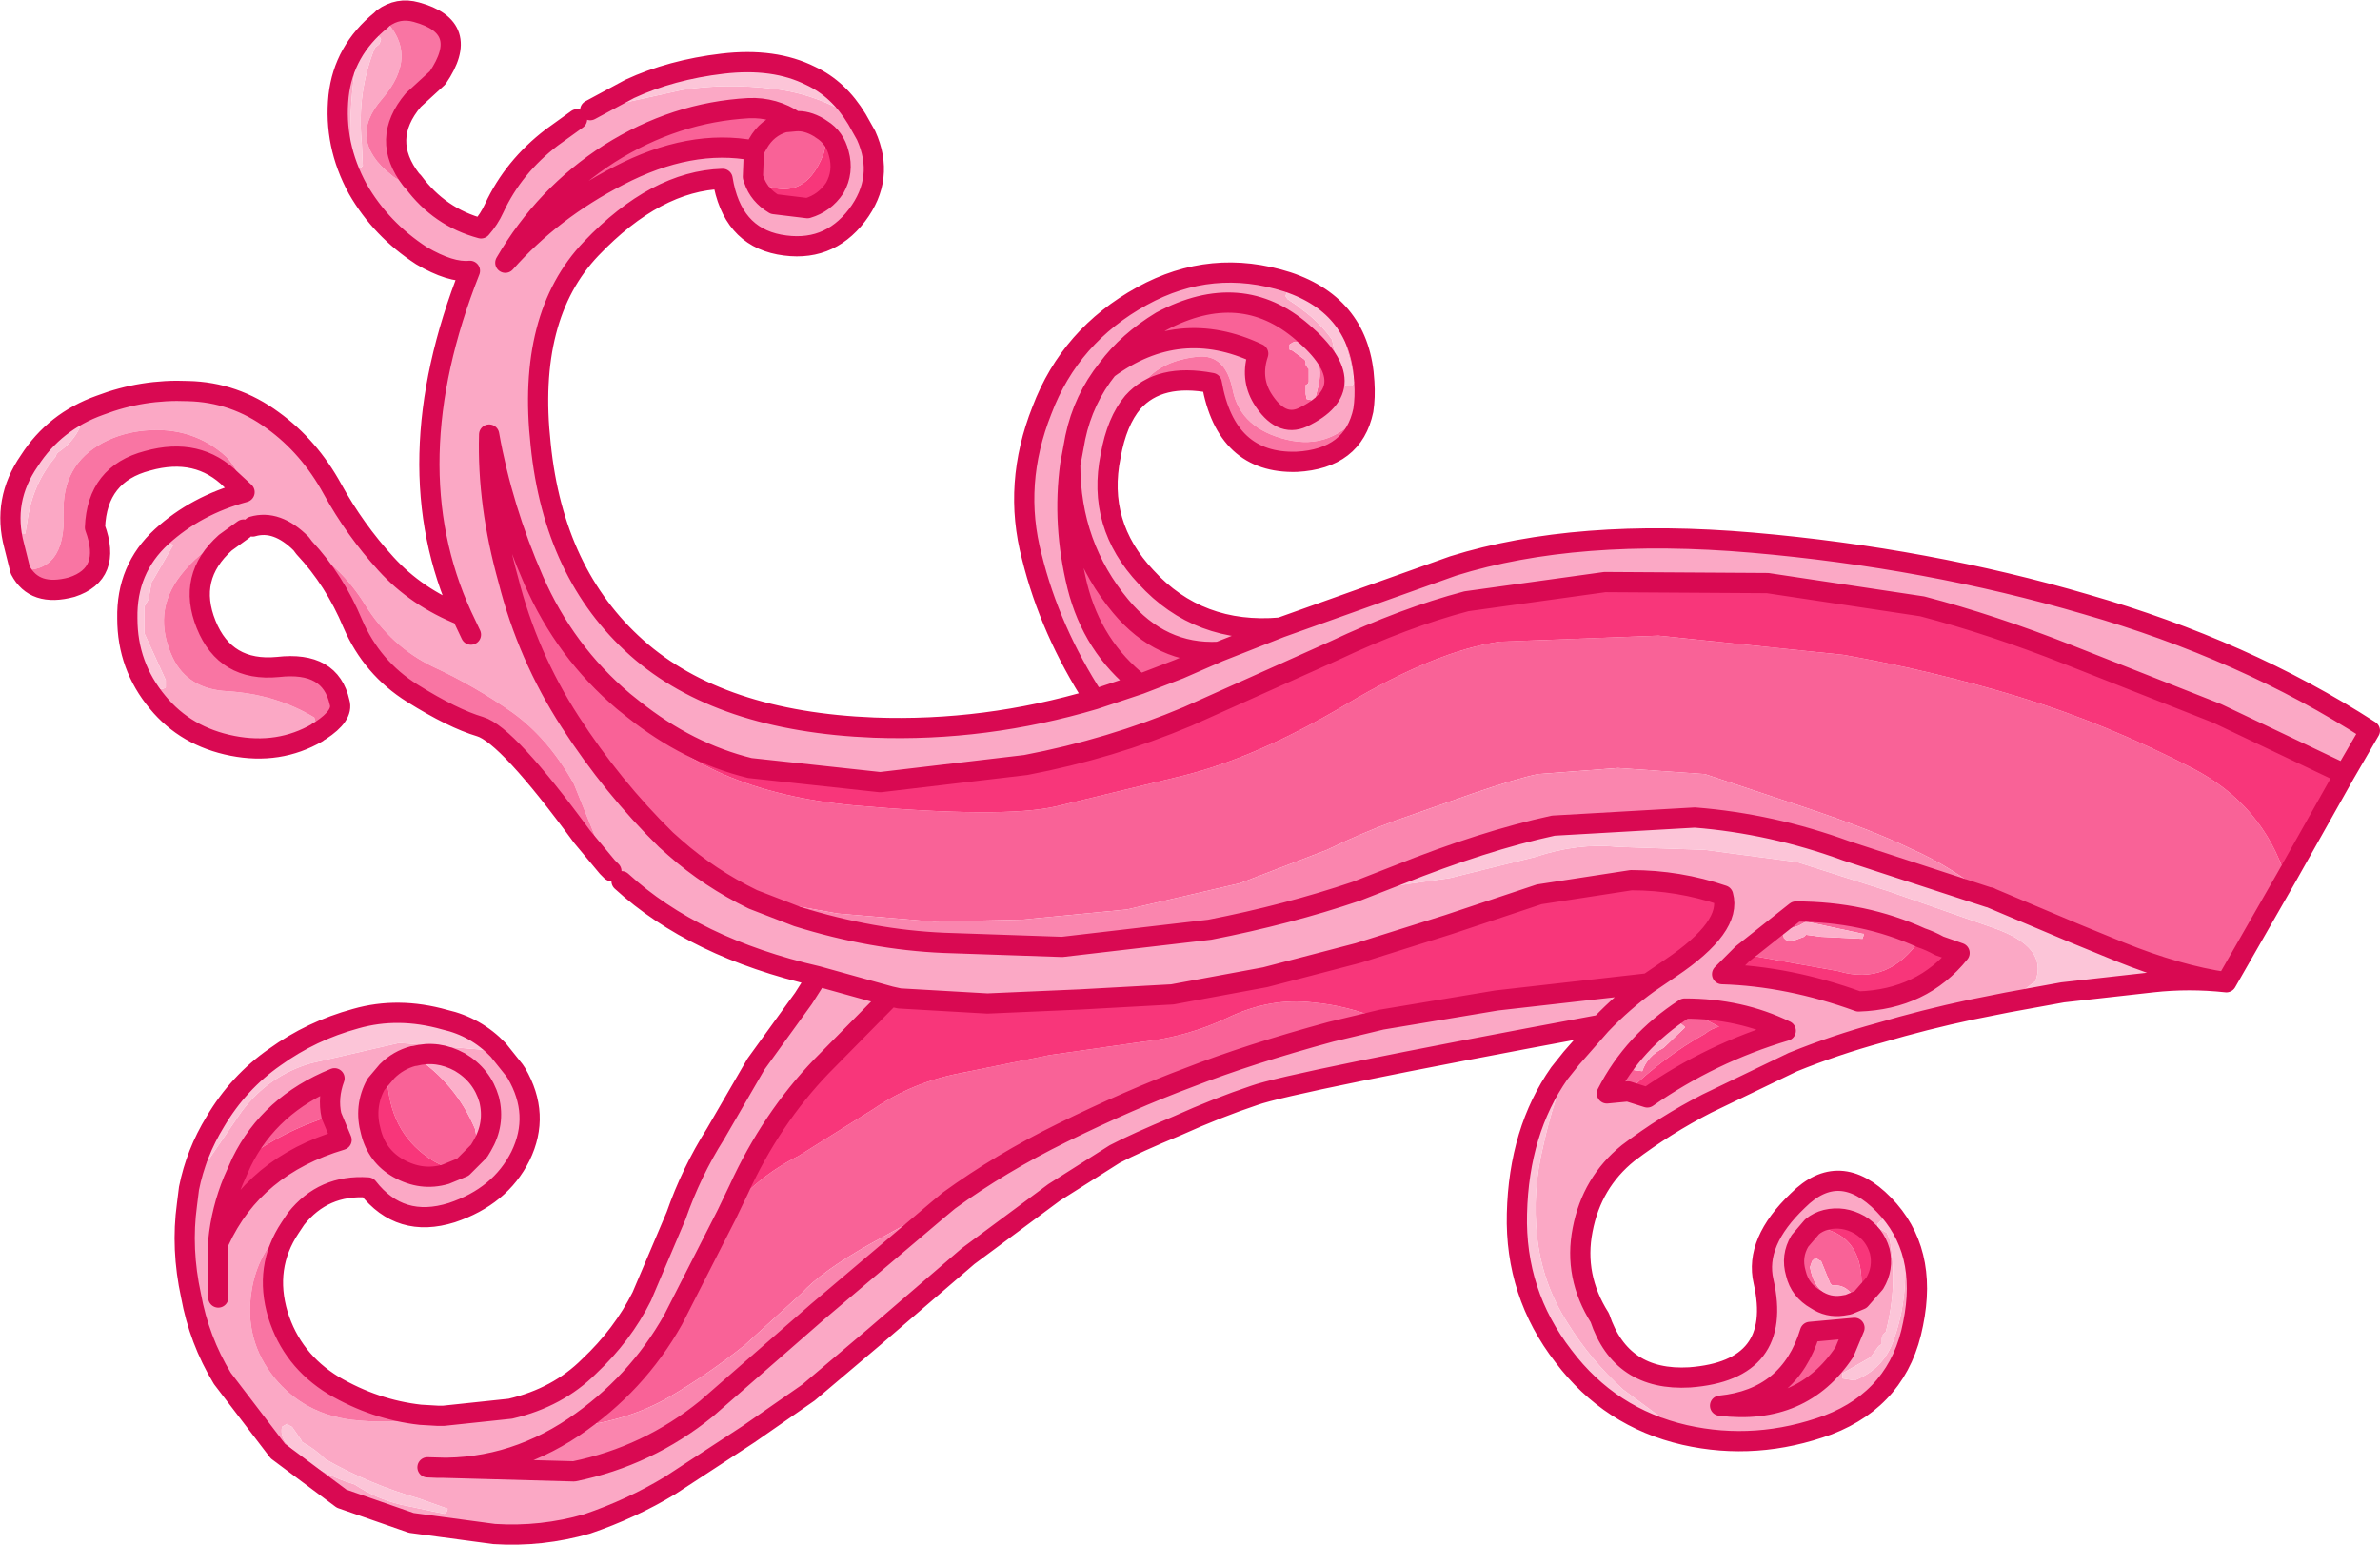
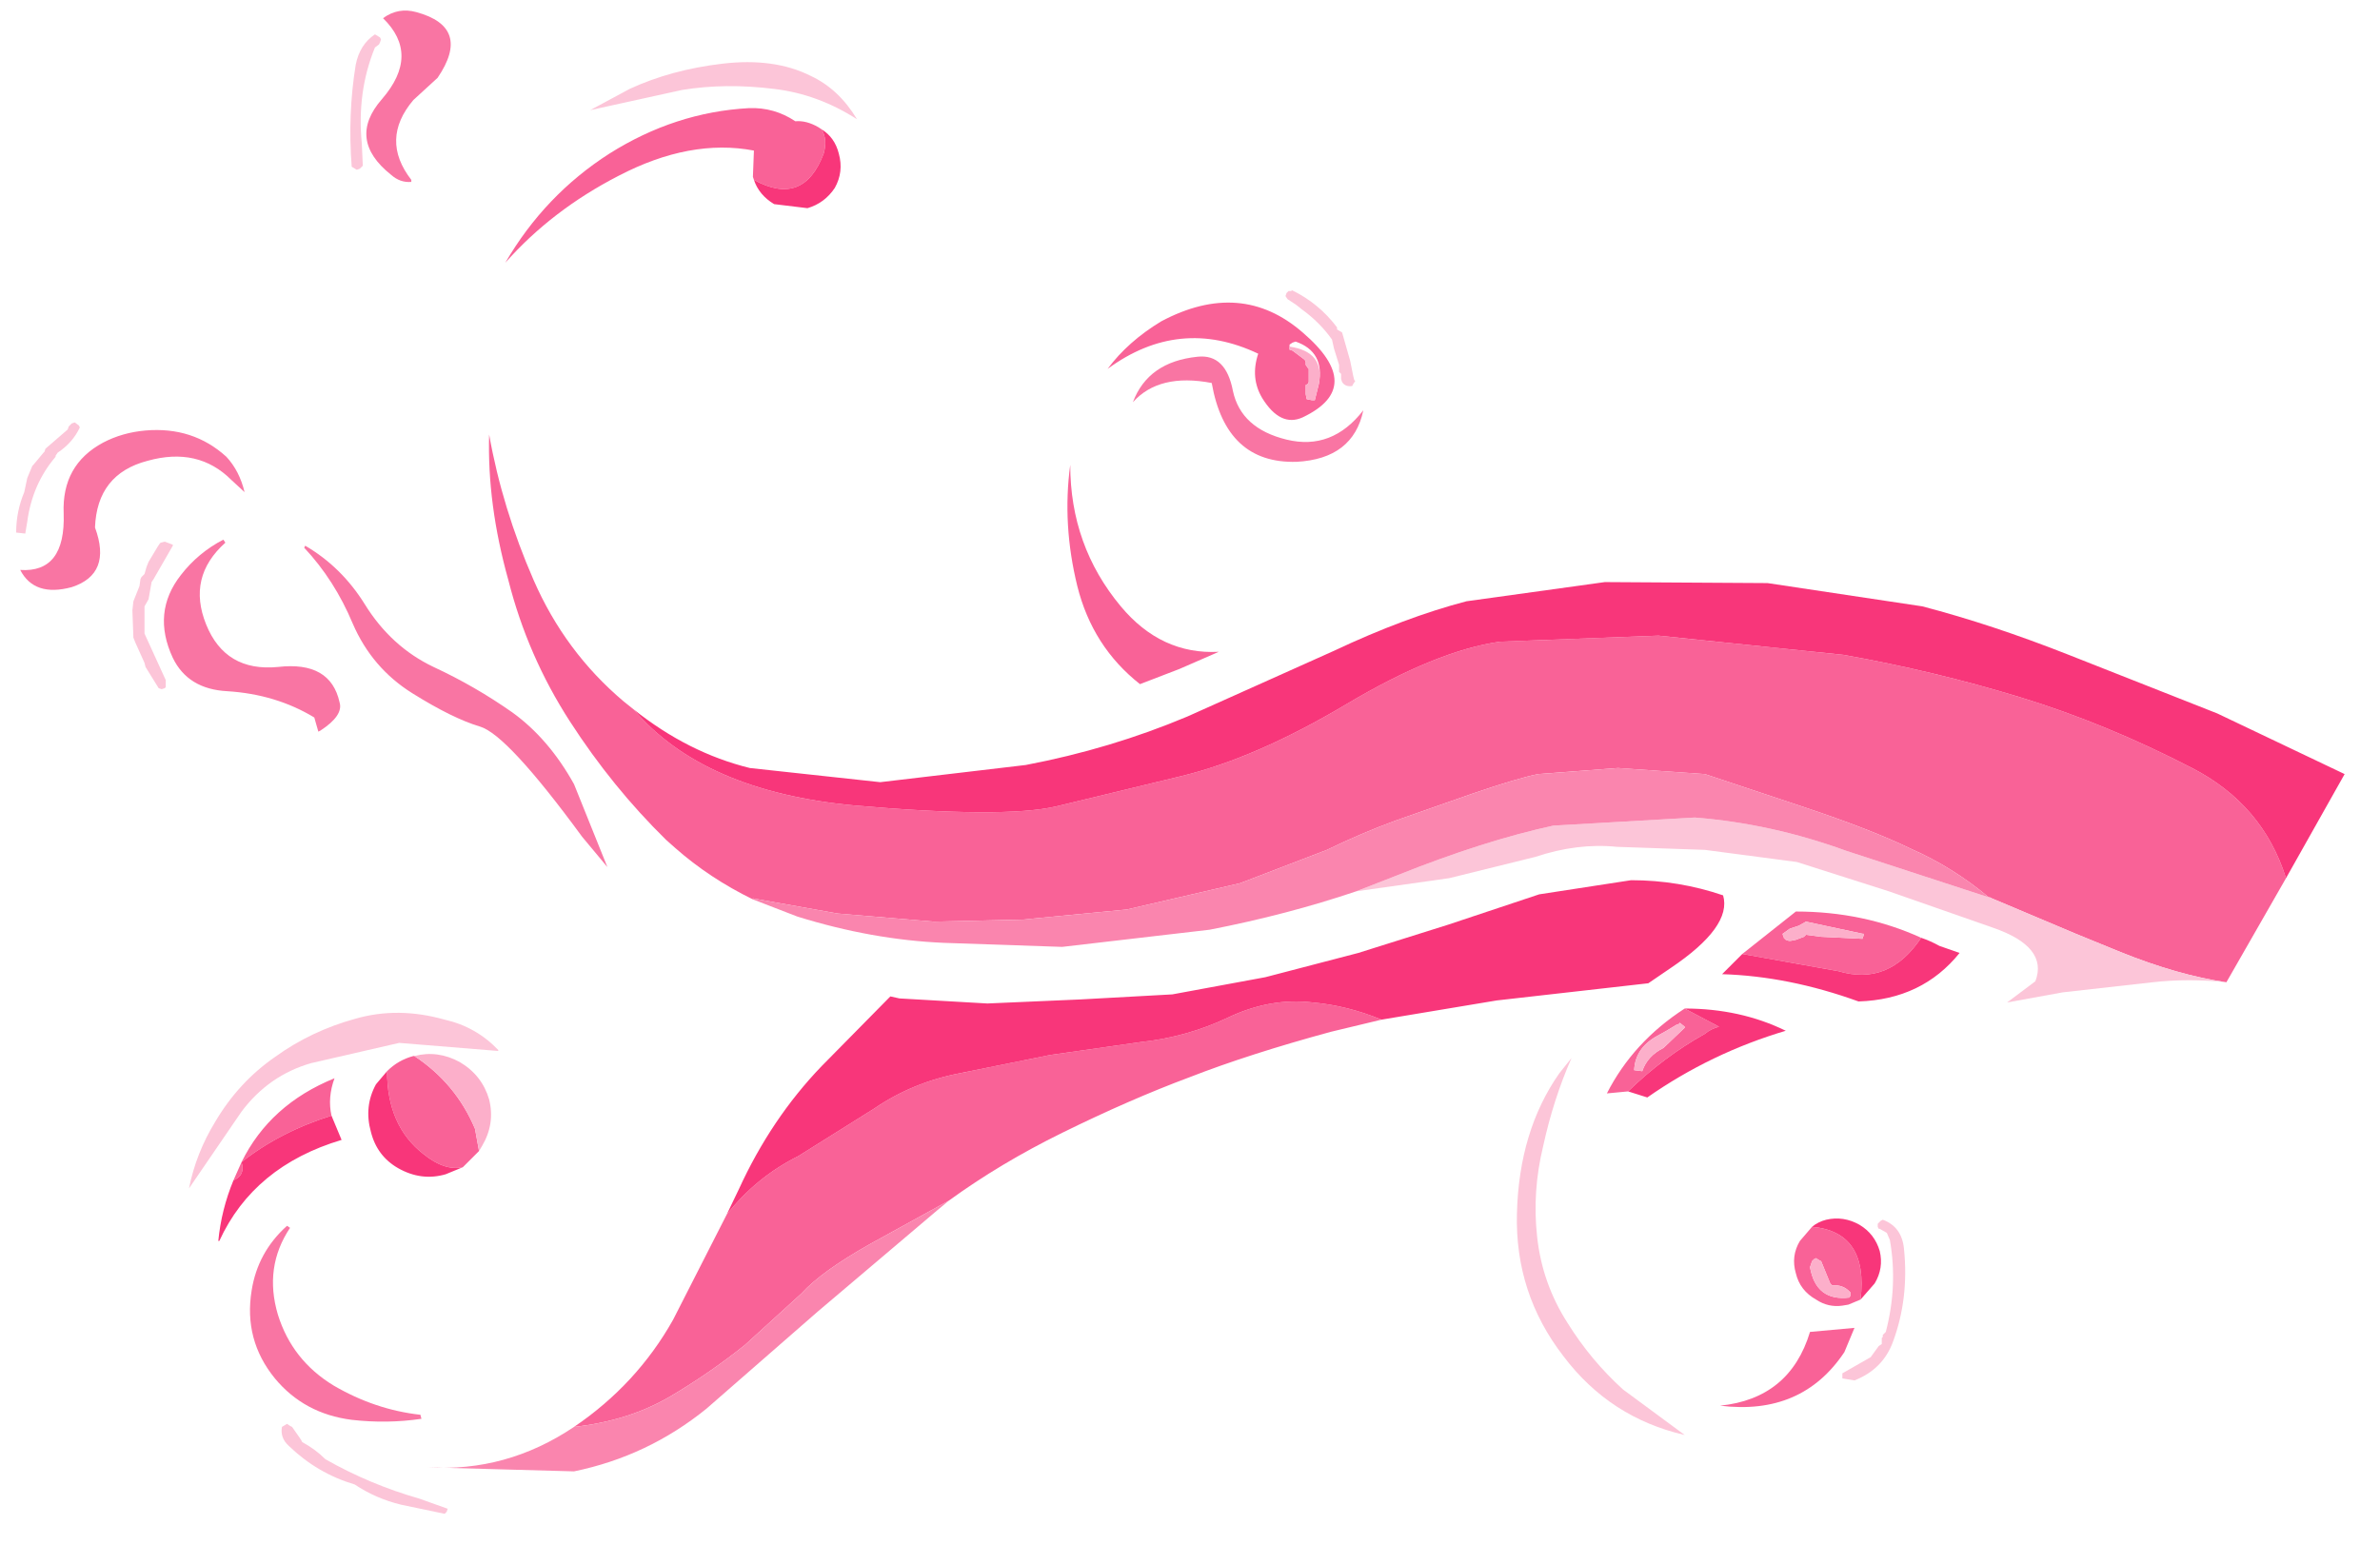
<svg xmlns="http://www.w3.org/2000/svg" height="76.45px" width="117.75px">
  <g transform="matrix(1.0, 0.0, 0.0, 1.0, 151.25, 32.8)">
-     <path d="M-128.4 -2.35 Q-131.8 -9.8 -128.0 -19.4 -128.95 -19.3 -130.4 -20.15 -132.4 -21.45 -133.55 -23.45 -134.75 -25.65 -134.5 -28.05 -134.25 -30.3 -132.4 -31.8 L-132.3 -31.9 Q-130.45 -30.1 -132.35 -27.9 -134.1 -25.9 -131.9 -24.15 -131.45 -23.75 -130.9 -23.8 L-130.9 -23.9 -130.8 -23.8 Q-129.5 -22.05 -127.45 -21.5 -127.05 -21.95 -126.8 -22.5 -125.85 -24.55 -123.95 -26.0 L-122.7 -26.9 -122.05 -27.35 -117.5 -28.35 Q-115.35 -28.7 -112.95 -28.4 -110.8 -28.15 -108.85 -26.9 L-108.4 -26.1 Q-107.45 -24.0 -108.85 -22.15 -110.3 -20.25 -112.7 -20.7 -115.05 -21.15 -115.5 -23.95 -118.8 -23.85 -122.0 -20.5 -125.2 -17.15 -124.5 -10.8 -123.85 -4.4 -119.75 -0.75 -115.65 2.9 -108.0 3.2 -102.5 3.4 -97.1 1.8 -99.3 -1.6 -100.2 -5.25 -101.15 -8.85 -99.7 -12.5 -98.3 -16.2 -94.75 -18.15 -91.3 -20.05 -87.55 -18.85 -83.95 -17.65 -83.75 -13.9 -83.7 -13.15 -83.8 -12.5 -85.35 -10.5 -87.6 -11.05 -89.85 -11.6 -90.25 -13.45 -90.6 -15.3 -92.0 -15.15 -94.45 -14.9 -95.2 -12.9 -96.0 -11.95 -96.3 -10.25 -97.0 -6.85 -94.55 -4.25 -91.95 -1.4 -87.9 -1.75 L-79.35 -4.8 Q-73.25 -6.7 -64.55 -5.95 -55.9 -5.2 -48.05 -2.9 -40.2 -0.65 -34.0 3.35 L-35.25 5.5 -41.55 2.5 -48.9 -0.4 Q-52.7 -1.9 -56.15 -2.8 L-63.8 -3.95 -71.85 -4.0 -78.7 -3.05 Q-81.75 -2.25 -85.25 -0.6 L-92.5 2.65 Q-96.3 4.25 -100.5 5.05 L-107.7 5.9 -114.15 5.2 Q-117.2 4.45 -119.9 2.3 L-120.4 1.9 Q-123.3 -0.55 -124.85 -4.1 -126.4 -7.65 -127.05 -11.3 -127.15 -7.85 -126.1 -4.1 -125.15 -0.35 -123.05 2.9 -120.95 6.15 -118.3 8.75 L-117.85 9.15 Q-116.15 10.65 -114.0 11.7 L-111.8 12.55 Q-108.1 13.7 -104.55 13.85 L-98.7 14.05 -91.4 13.2 Q-87.55 12.45 -84.15 11.3 L-79.55 10.65 -75.3 9.6 Q-73.2 8.9 -71.25 9.1 L-66.9 9.25 -62.35 9.85 -57.8 11.3 -52.65 13.1 Q-49.9 14.05 -50.55 15.75 L-51.95 16.8 -53.7 17.15 Q-56.05 17.65 -58.25 18.3 -60.45 18.9 -62.55 19.75 L-66.8 21.8 Q-68.85 22.85 -70.7 24.25 -72.5 25.7 -72.95 28.05 -73.4 30.35 -72.1 32.4 -71.05 35.55 -67.65 35.35 -63.0 35.0 -64.0 30.6 -64.45 28.65 -62.3 26.6 -60.25 24.55 -58.05 26.8 -55.85 29.05 -56.6 32.7 -57.3 36.35 -60.8 37.7 -64.35 39.0 -67.9 38.2 L-70.95 35.95 Q-72.55 34.5 -73.7 32.65 -74.95 30.7 -75.2 28.4 -75.45 26.15 -74.9 23.9 -74.4 21.6 -73.5 19.55 L-72.05 17.9 Q-87.4 20.75 -89.2 21.4 -91.0 22.0 -93.0 22.9 -95.05 23.75 -96.1 24.3 L-99.1 26.2 -103.35 29.35 -108.0 33.35 -111.25 36.1 -114.2 38.15 -118.1 40.7 Q-120.0 41.85 -122.2 42.6 -124.45 43.25 -126.8 43.1 L-130.9 42.55 -134.35 41.35 -137.5 39.0 -140.25 35.4 Q-141.4 33.5 -141.8 31.3 -142.3 29.0 -142.0 26.8 L-141.9 26.0 -139.3 22.2 Q-137.95 20.4 -135.85 19.8 L-131.5 18.8 -126.6 19.2 -126.6 19.15 -125.8 20.15 -125.7 20.3 Q-124.5 22.35 -125.5 24.4 -126.5 26.4 -128.9 27.2 -131.45 28.0 -133.05 25.95 -135.25 25.8 -136.6 27.5 L-136.9 27.95 -137.05 27.85 Q-138.5 29.15 -138.8 31.05 -139.2 33.5 -137.65 35.4 -136.2 37.15 -133.85 37.45 -132.1 37.65 -130.4 37.4 L-130.45 37.2 -129.6 37.25 -129.3 37.25 -126.0 36.9 Q-123.65 36.35 -122.1 34.8 -120.45 33.25 -119.5 31.35 L-117.8 27.35 Q-117.05 25.2 -115.85 23.3 L-113.85 19.85 -111.5 16.6 -110.8 15.5 Q-116.9 14.1 -120.5 10.8 L-121.0 10.3 -121.2 10.1 -122.85 6.0 Q-124.1 3.75 -125.9 2.45 -127.75 1.15 -129.8 0.2 -131.9 -0.8 -133.2 -2.9 -134.35 -4.75 -136.15 -5.8 L-136.2 -5.7 -136.35 -5.9 Q-137.55 -7.1 -138.75 -6.75 L-139.2 -6.6 -140.1 -5.95 -140.2 -6.1 Q-141.45 -5.45 -142.3 -4.35 -143.75 -2.5 -142.7 -0.25 -141.95 1.3 -140.0 1.4 -137.6 1.55 -135.7 2.7 L-135.5 3.4 -135.55 3.45 Q-137.45 4.55 -139.75 4.1 -142.05 3.65 -143.45 1.95 -144.95 0.15 -144.95 -2.2 -145.0 -4.65 -143.25 -6.25 -141.55 -7.8 -139.15 -8.45 -139.4 -9.5 -140.05 -10.2 -141.7 -11.7 -144.05 -11.5 -145.2 -11.4 -146.15 -10.9 -148.2 -9.8 -148.1 -7.4 -148.0 -4.45 -150.25 -4.6 L-150.55 -5.8 Q-151.15 -8.05 -149.8 -10.0 -148.55 -11.95 -146.3 -12.75 -144.2 -13.55 -141.95 -13.45 -139.65 -13.4 -137.75 -12.0 -135.95 -10.7 -134.8 -8.6 -133.7 -6.6 -132.15 -4.9 -130.65 -3.25 -128.4 -2.35 L-127.95 -1.4 -128.4 -2.35 M-132.45 -30.95 L-132.7 -31.1 Q-133.45 -30.6 -133.65 -29.6 -134.05 -27.15 -133.85 -24.55 L-133.6 -24.4 -133.45 -24.45 -133.3 -24.6 -133.35 -25.7 Q-133.6 -28.25 -132.7 -30.45 L-132.5 -30.6 -132.45 -30.7 -132.4 -30.85 -132.45 -30.95 M-142.7 -5.8 L-142.7 -5.85 -143.1 -6.0 -143.3 -5.95 -143.35 -5.9 -143.45 -5.75 -143.9 -5.0 -144.0 -4.75 -144.1 -4.4 -144.25 -4.25 -144.3 -4.15 -144.35 -3.8 -144.65 -3.05 -144.7 -2.6 -144.65 -1.25 -144.55 -1.0 -144.1 0.0 -144.05 0.2 -143.4 1.25 -143.25 1.3 -143.1 1.25 -143.05 1.2 -143.05 0.85 -144.1 -1.45 -144.1 -1.9 -144.1 -2.8 -143.9 -3.15 -143.75 -4.0 -143.65 -4.15 -142.7 -5.8 M-147.3 -11.65 L-147.35 -11.75 -147.55 -11.9 -147.7 -11.85 -147.75 -11.8 -147.85 -11.7 -147.9 -11.55 -149.0 -10.6 -149.05 -10.45 -149.1 -10.4 -149.6 -9.8 -149.65 -9.75 -149.9 -9.15 -150.05 -8.45 Q-150.45 -7.5 -150.45 -6.45 L-150.0 -6.4 -149.9 -7.0 Q-149.65 -8.85 -148.5 -10.2 L-148.5 -10.25 -148.4 -10.4 Q-147.65 -10.9 -147.3 -11.65 M-111.9 -26.8 Q-112.95 -27.5 -114.2 -27.45 -117.85 -27.25 -121.1 -25.2 -124.3 -23.15 -126.25 -19.8 -123.95 -22.4 -120.65 -24.1 -117.1 -25.95 -113.95 -25.35 L-114.0 -24.05 -113.95 -23.9 Q-113.7 -23.15 -112.95 -22.7 L-111.3 -22.5 Q-110.45 -22.75 -109.95 -23.5 -109.5 -24.3 -109.75 -25.2 -109.95 -26.0 -110.6 -26.4 L-110.75 -26.5 Q-111.35 -26.85 -111.9 -26.8 M-87.1 -17.7 L-86.85 -17.5 Q-85.95 -16.85 -85.35 -16.0 L-85.25 -15.55 -85.0 -14.75 -85.0 -14.6 -85.0 -14.4 -84.9 -14.3 -84.9 -14.2 -84.9 -14.05 -84.85 -13.9 Q-84.7 -13.65 -84.35 -13.7 L-84.3 -13.8 -84.2 -13.95 -84.25 -14.0 -84.3 -14.2 -84.45 -14.95 -84.85 -16.35 -85.1 -16.5 -85.1 -16.6 Q-86.0 -17.8 -87.35 -18.45 L-87.35 -18.4 -87.5 -18.4 -87.6 -18.3 -87.65 -18.15 -87.55 -18.0 -87.1 -17.7 M-96.45 -14.55 Q-92.9 -17.15 -89.0 -15.3 -89.4 -14.1 -88.8 -13.1 -87.9 -11.65 -86.8 -12.15 -83.65 -13.65 -86.8 -16.35 -89.85 -19.0 -93.8 -16.9 -95.45 -15.9 -96.45 -14.55 -97.65 -13.05 -98.05 -11.15 L-98.3 -9.8 -98.05 -11.15 Q-97.65 -13.05 -96.45 -14.55 M-90.95 -0.55 Q-93.8 -0.4 -95.8 -2.8 -98.3 -5.8 -98.3 -9.8 -98.7 -6.85 -97.95 -3.8 -97.2 -0.8 -94.85 1.05 L-92.9 0.3 -90.95 -0.55 -87.9 -1.75 -90.95 -0.55 M-65.05 14.4 L-66.05 15.4 Q-62.75 15.5 -59.3 16.75 -56.15 16.65 -54.3 14.35 L-55.3 14.0 Q-55.75 13.75 -56.2 13.6 -59.05 12.3 -62.4 12.3 L-65.05 14.4 M-69.7 15.85 L-68.6 15.1 Q-65.55 13.05 -66.0 11.5 -68.2 10.75 -70.55 10.75 L-75.1 11.45 -79.6 12.95 -84.05 14.35 -88.65 15.55 -93.25 16.4 -97.8 16.65 -102.4 16.85 -106.75 16.6 -107.2 16.5 -110.6 19.95 Q-113.1 22.55 -114.7 26.05 L-115.3 27.3 -117.95 32.5 Q-119.75 35.7 -122.85 37.8 -126.2 40.05 -130.1 39.8 L-122.85 40.0 Q-119.2 39.25 -116.3 36.9 L-110.8 32.1 -104.9 27.1 -104.3 26.6 Q-101.75 24.75 -98.7 23.25 -95.35 21.6 -92.4 20.5 -89.45 19.35 -85.4 18.25 L-82.9 17.65 -77.2 16.7 -69.7 15.85 Q-70.95 16.75 -72.05 17.9 -70.95 16.75 -69.7 15.85 M-67.9 17.1 Q-70.45 18.75 -71.75 21.3 L-70.7 21.2 -69.75 21.5 Q-66.6 19.3 -62.9 18.2 -65.15 17.1 -67.9 17.1 M-110.8 15.5 L-107.2 16.5 -110.8 15.5 M-61.6 27.9 L-62.2 28.6 Q-62.65 29.35 -62.4 30.2 -62.2 31.05 -61.4 31.5 -60.8 31.9 -60.1 31.8 L-59.8 31.75 -59.2 31.5 -58.5 30.7 Q-58.05 29.95 -58.25 29.1 -58.5 28.25 -59.25 27.8 -60.05 27.35 -60.9 27.55 -61.3 27.65 -61.6 27.9 M-61.7 33.1 Q-62.7 36.4 -66.15 36.75 -62.1 37.25 -60.0 34.1 L-59.5 32.9 -61.7 33.1 M-58.1 27.55 L-58.2 27.6 -58.35 27.75 -58.35 27.8 -58.35 27.9 -58.3 28.0 -58.25 28.0 -57.9 28.2 -57.75 28.55 Q-57.35 30.8 -57.95 33.1 L-58.1 33.25 -58.1 33.35 -58.15 33.4 -58.15 33.6 -58.15 33.7 -58.3 33.8 -58.7 34.35 -60.1 35.15 -60.1 35.2 -60.1 35.3 -60.1 35.4 -59.5 35.5 Q-58.1 34.95 -57.6 33.6 -56.8 31.45 -57.05 29.0 -57.15 27.9 -58.1 27.55 M-97.1 1.8 L-94.85 1.05 -97.1 1.8 M-132.1 20.2 L-132.65 20.85 Q-133.25 21.95 -132.9 23.2 -132.6 24.4 -131.55 25.0 -130.4 25.65 -129.2 25.3 L-128.35 24.95 -127.55 24.15 -127.4 23.9 Q-126.75 22.8 -127.05 21.6 -127.4 20.4 -128.5 19.75 -129.6 19.15 -130.75 19.45 L-130.8 19.45 Q-131.55 19.65 -132.1 20.2 M-134.85 22.4 Q-135.05 21.5 -134.7 20.55 -137.9 21.85 -139.3 24.7 L-139.7 25.6 Q-140.3 27.05 -140.45 28.6 L-140.45 28.7 -140.4 28.6 Q-138.7 24.9 -134.35 23.6 L-134.85 22.4 M-140.45 31.4 L-140.45 28.7 -140.45 31.4 M-135.15 39.4 Q-135.65 38.9 -136.3 38.55 L-136.35 38.45 -136.45 38.3 -136.8 37.8 -136.9 37.75 -137.05 37.65 -137.3 37.8 Q-137.4 38.35 -136.95 38.75 -135.55 40.1 -133.7 40.65 -132.65 41.35 -131.4 41.65 L-129.25 42.1 -129.15 42.0 -129.1 41.85 -130.5 41.35 Q-132.95 40.65 -135.15 39.4" fill="#fba8c5" fill-rule="evenodd" stroke="none" />
    <path d="M-38.15 10.65 L-41.1 15.8 Q-43.5 15.45 -46.35 14.3 L-48.55 13.4 -52.7 11.65 -52.8 11.6 -52.85 11.6 Q-54.65 10.1 -56.7 9.2 -58.65 8.25 -62.1 7.1 L-66.9 5.5 -71.2 5.2 -75.15 5.5 Q-76.15 5.7 -78.35 6.45 L-82.2 7.8 Q-83.85 8.4 -85.6 9.25 L-89.9 10.9 -95.5 12.2 -100.65 12.7 -105.05 12.8 -109.8 12.4 -114.0 11.65 -114.0 11.7 Q-116.15 10.65 -117.85 9.15 L-118.3 8.75 Q-120.95 6.15 -123.05 2.9 -125.15 -0.35 -126.1 -4.1 -127.15 -7.85 -127.05 -11.3 -126.4 -7.65 -124.85 -4.1 -123.3 -0.55 -120.4 1.9 L-119.9 2.3 Q-116.45 6.35 -109.0 7.05 -101.6 7.7 -99.0 7.1 L-92.8 5.6 Q-89.1 4.7 -84.65 2.05 -80.2 -0.6 -77.05 -1.05 L-69.2 -1.35 -60.05 -0.4 Q-55.55 0.4 -51.3 1.7 -47.05 3.0 -42.8 5.2 -39.3 7.0 -38.15 10.65 M-111.9 -26.8 L-112.45 -26.75 Q-113.3 -26.5 -113.75 -25.7 L-113.95 -25.35 -113.75 -25.7 Q-113.3 -26.5 -112.45 -26.75 L-111.9 -26.8 Q-111.35 -26.85 -110.75 -26.5 L-110.6 -26.4 Q-110.3 -25.9 -110.5 -25.2 -111.5 -22.55 -113.95 -23.9 L-114.0 -24.05 -113.95 -25.35 Q-117.1 -25.95 -120.65 -24.1 -123.95 -22.4 -126.25 -19.8 -124.3 -23.15 -121.1 -25.2 -117.85 -27.25 -114.2 -27.45 -112.95 -27.5 -111.9 -26.8 M-87.45 -15.65 L-87.45 -15.6 -87.45 -15.5 -87.3 -15.45 -86.7 -15.0 -86.65 -14.9 -86.65 -14.8 -86.65 -14.75 -86.55 -14.6 -86.5 -14.55 -86.5 -14.15 -86.5 -13.9 -86.55 -13.8 -86.65 -13.75 -86.65 -13.3 -86.6 -13.05 -86.35 -13.0 -86.2 -13.0 -86.0 -13.8 Q-85.7 -15.4 -87.15 -15.9 L-87.3 -15.85 -87.45 -15.75 -87.45 -15.65 M-96.45 -14.55 Q-95.45 -15.9 -93.8 -16.9 -89.85 -19.0 -86.8 -16.35 -83.65 -13.65 -86.8 -12.15 -87.9 -11.65 -88.8 -13.1 -89.4 -14.1 -89.0 -15.3 -92.9 -17.15 -96.45 -14.55 M-98.3 -9.8 Q-98.3 -5.8 -95.8 -2.8 -93.8 -0.4 -90.95 -0.55 L-92.9 0.3 -94.85 1.05 Q-97.2 -0.8 -97.95 -3.8 -98.7 -6.85 -98.3 -9.8 M-65.05 14.4 L-62.4 12.3 Q-59.05 12.3 -56.2 13.6 -57.8 16.0 -60.3 15.25 L-65.05 14.4 M-59.05 13.5 L-59.05 13.4 -59.1 13.4 -61.9 12.8 -62.25 13.0 -62.7 13.15 -63.05 13.4 -63.05 13.45 -63.0 13.55 -63.0 13.6 -62.9 13.7 -62.75 13.75 -62.65 13.75 -62.4 13.7 -62.0 13.55 -61.9 13.45 -61.15 13.55 -59.1 13.65 -59.1 13.6 -59.05 13.5 M-68.8 18.2 L-69.25 18.45 Q-70.35 19.05 -70.4 20.15 L-70.0 20.2 Q-69.75 19.45 -68.95 19.05 L-67.9 18.05 -67.9 18.0 -68.15 17.8 -68.15 17.85 -68.3 17.9 -68.8 18.2 M-67.9 17.1 L-66.2 18.0 Q-66.6 18.1 -66.9 18.35 -68.95 19.5 -70.7 21.2 L-71.75 21.3 Q-70.45 18.75 -67.9 17.1 M-82.9 17.65 L-85.4 18.25 Q-89.45 19.35 -92.4 20.5 -95.35 21.6 -98.7 23.25 -101.75 24.75 -104.3 26.6 L-108.2 28.75 Q-110.6 30.1 -111.6 31.2 L-114.4 33.75 Q-116.15 35.15 -118.1 36.3 -120.15 37.5 -122.85 37.8 -119.75 35.7 -117.95 32.5 L-115.3 27.3 Q-113.85 25.45 -111.75 24.4 L-108.0 22.05 Q-106.1 20.75 -103.75 20.3 L-99.3 19.4 -94.75 18.75 Q-92.5 18.5 -90.5 17.55 -88.4 16.55 -86.3 16.8 -84.6 16.95 -82.9 17.65 M-59.2 31.5 L-59.8 31.75 -60.1 31.8 Q-60.8 31.9 -61.4 31.5 -62.2 31.05 -62.4 30.2 -62.65 29.35 -62.2 28.6 L-61.6 27.9 Q-58.8 28.15 -59.2 31.5 M-61.15 29.6 L-61.25 29.55 -61.4 29.45 -61.5 29.5 -61.6 29.6 -61.7 29.9 Q-61.4 31.6 -59.75 31.4 L-59.7 31.3 -59.7 31.15 Q-60.05 30.75 -60.6 30.8 L-60.7 30.7 -61.15 29.6 M-61.7 33.1 L-59.5 32.9 -60.0 34.1 Q-62.1 37.25 -66.15 36.75 -62.7 36.4 -61.7 33.1 M-132.1 20.2 Q-131.55 19.65 -130.8 19.45 L-130.75 19.45 Q-128.7 20.8 -127.75 23.05 L-127.55 24.15 -128.35 24.95 Q-129.25 25.15 -130.3 24.3 -132.1 22.9 -132.1 20.2 M-139.7 25.6 L-139.3 24.7 Q-137.9 21.85 -134.7 20.55 -135.05 21.5 -134.85 22.4 -137.4 23.2 -139.3 24.7 -139.1 25.35 -139.7 25.6" fill="#f96297" fill-rule="evenodd" stroke="none" />
    <path d="M-35.25 5.5 L-38.15 10.65 Q-39.3 7.0 -42.8 5.2 -47.05 3.0 -51.3 1.7 -55.55 0.4 -60.05 -0.4 L-69.2 -1.35 -77.05 -1.05 Q-80.2 -0.6 -84.65 2.05 -89.1 4.7 -92.8 5.6 L-99.0 7.1 Q-101.6 7.7 -109.0 7.05 -116.45 6.35 -119.9 2.3 -117.2 4.45 -114.15 5.2 L-107.7 5.9 -100.5 5.05 Q-96.3 4.25 -92.5 2.65 L-85.25 -0.6 Q-81.75 -2.25 -78.7 -3.05 L-71.85 -4.0 -63.8 -3.95 -56.15 -2.8 Q-52.7 -1.9 -48.9 -0.4 L-41.55 2.5 -35.25 5.5 M-113.95 -23.9 Q-111.5 -22.55 -110.5 -25.2 -110.3 -25.9 -110.6 -26.4 -109.95 -26.0 -109.75 -25.2 -109.5 -24.3 -109.95 -23.5 -110.45 -22.75 -111.3 -22.5 L-112.95 -22.7 Q-113.7 -23.15 -113.95 -23.9 M-56.2 13.6 Q-55.75 13.75 -55.3 14.0 L-54.3 14.35 Q-56.15 16.65 -59.3 16.75 -62.75 15.5 -66.05 15.4 L-65.05 14.4 -60.3 15.25 Q-57.8 16.0 -56.2 13.6 M-107.2 16.5 L-106.75 16.6 -102.4 16.85 -97.8 16.65 -93.25 16.4 -88.65 15.55 -84.05 14.35 -79.6 12.95 -75.1 11.45 -70.55 10.75 Q-68.2 10.75 -66.0 11.5 -65.55 13.05 -68.6 15.1 L-69.7 15.85 -77.2 16.7 -82.9 17.65 Q-84.6 16.95 -86.3 16.8 -88.4 16.55 -90.5 17.55 -92.5 18.5 -94.75 18.75 L-99.3 19.4 -103.75 20.3 Q-106.1 20.75 -108.0 22.05 L-111.75 24.4 Q-113.85 25.45 -115.3 27.3 L-114.7 26.05 Q-113.1 22.55 -110.6 19.95 L-107.2 16.5 M-70.7 21.2 Q-68.95 19.5 -66.9 18.35 -66.6 18.1 -66.2 18.0 L-67.9 17.1 Q-65.15 17.1 -62.9 18.2 -66.6 19.3 -69.75 21.5 L-70.7 21.2 M-61.6 27.9 Q-61.3 27.65 -60.9 27.55 -60.05 27.35 -59.25 27.8 -58.5 28.25 -58.25 29.1 -58.05 29.95 -58.5 30.7 L-59.2 31.5 Q-58.8 28.15 -61.6 27.9 M-128.35 24.95 L-129.2 25.3 Q-130.4 25.65 -131.55 25.0 -132.6 24.4 -132.9 23.2 -133.25 21.95 -132.65 20.85 L-132.1 20.2 Q-132.1 22.9 -130.3 24.3 -129.25 25.15 -128.35 24.95 M-134.85 22.4 L-134.35 23.6 Q-138.7 24.9 -140.4 28.6 L-140.45 28.6 Q-140.3 27.05 -139.7 25.6 -139.1 25.35 -139.3 24.7 -137.4 23.2 -134.85 22.4" fill="#f8367a" fill-rule="evenodd" stroke="none" />
    <path d="M-132.3 -31.9 Q-131.55 -32.45 -130.65 -32.2 -127.9 -31.45 -129.6 -28.95 L-130.8 -27.85 Q-132.45 -25.9 -130.9 -23.9 L-130.9 -23.8 Q-131.45 -23.75 -131.9 -24.15 -134.1 -25.9 -132.35 -27.9 -130.45 -30.1 -132.3 -31.9 M-83.8 -12.5 Q-84.3 -10.1 -87.1 -9.95 -90.6 -9.85 -91.3 -13.85 -93.9 -14.35 -95.2 -12.9 -94.45 -14.9 -92.0 -15.15 -90.6 -15.3 -90.25 -13.45 -89.85 -11.6 -87.6 -11.05 -85.35 -10.5 -83.8 -12.5 M-136.9 27.95 Q-138.2 29.9 -137.5 32.25 -136.8 34.5 -134.75 35.75 -132.7 36.95 -130.45 37.2 L-130.4 37.4 Q-132.1 37.65 -133.85 37.45 -136.2 37.15 -137.65 35.4 -139.2 33.5 -138.8 31.05 -138.5 29.15 -137.05 27.85 L-136.9 27.95 M-121.2 10.1 L-122.45 8.6 Q-126.15 3.55 -127.5 3.15 -128.85 2.75 -130.85 1.5 -132.85 0.25 -133.8 -1.95 -134.7 -4.1 -136.2 -5.7 L-136.15 -5.8 Q-134.35 -4.75 -133.2 -2.9 -131.9 -0.8 -129.8 0.2 -127.75 1.15 -125.9 2.45 -124.1 3.75 -122.85 6.0 L-121.2 10.1 M-140.1 -5.95 Q-142.0 -4.25 -141.05 -1.9 -140.1 0.45 -137.5 0.2 -134.9 -0.1 -134.45 1.95 -134.25 2.6 -135.4 3.35 L-135.5 3.4 -135.7 2.7 Q-137.6 1.55 -140.0 1.4 -141.95 1.3 -142.7 -0.25 -143.75 -2.5 -142.3 -4.35 -141.45 -5.45 -140.2 -6.1 L-140.1 -5.95 M-139.15 -8.45 L-139.8 -9.05 Q-141.45 -10.7 -143.95 -10.0 -146.45 -9.35 -146.55 -6.7 -145.7 -4.4 -147.7 -3.75 -149.55 -3.25 -150.25 -4.6 -148.0 -4.45 -148.1 -7.4 -148.2 -9.8 -146.15 -10.9 -145.2 -11.4 -144.05 -11.5 -141.7 -11.7 -140.05 -10.2 -139.4 -9.5 -139.15 -8.45" fill="#f975a3" fill-rule="evenodd" stroke="none" />
    <path d="M-132.45 -30.95 L-132.4 -30.85 -132.45 -30.7 -132.5 -30.6 -132.7 -30.45 Q-133.6 -28.25 -133.35 -25.7 L-133.3 -24.6 -133.45 -24.45 -133.6 -24.4 -133.85 -24.55 Q-134.05 -27.15 -133.65 -29.6 -133.45 -30.6 -132.7 -31.1 L-132.45 -30.95 M-122.05 -27.35 L-120.1 -28.4 Q-118.05 -29.35 -115.5 -29.65 -112.95 -29.95 -111.15 -29.05 -109.75 -28.4 -108.85 -26.9 -110.8 -28.15 -112.95 -28.4 -115.35 -28.7 -117.5 -28.35 L-122.05 -27.35 M-41.1 15.8 Q-42.95 15.6 -44.75 15.8 L-49.2 16.3 -51.95 16.8 -50.55 15.75 Q-49.9 14.05 -52.65 13.1 L-57.8 11.3 -62.35 9.85 -66.9 9.25 -71.25 9.1 Q-73.2 8.9 -75.3 9.6 L-79.55 10.65 -84.15 11.3 -82.1 10.5 Q-77.85 8.8 -74.4 8.05 L-67.4 7.65 Q-63.6 7.95 -59.9 9.3 L-52.85 11.6 -52.8 11.6 -52.7 11.65 -48.55 13.4 -46.35 14.3 Q-43.5 15.45 -41.1 15.8 M-67.9 38.2 Q-71.6 37.35 -73.9 34.3 -76.3 31.2 -76.2 27.25 -76.1 23.15 -74.1 20.3 L-73.5 19.55 Q-74.4 21.6 -74.9 23.9 -75.45 26.15 -75.2 28.4 -74.95 30.7 -73.7 32.65 -72.55 34.5 -70.95 35.95 L-67.9 38.2 M-141.9 26.0 Q-141.55 24.25 -140.6 22.7 -139.45 20.75 -137.65 19.5 -135.85 18.2 -133.65 17.6 -131.55 17.0 -129.25 17.65 -127.7 18.0 -126.6 19.15 L-126.6 19.2 -131.5 18.8 -135.85 19.8 Q-137.95 20.4 -139.3 22.2 L-141.9 26.0 M-147.3 -11.65 Q-147.65 -10.9 -148.4 -10.4 L-148.5 -10.25 -148.5 -10.2 Q-149.65 -8.85 -149.9 -7.0 L-150.0 -6.4 -150.45 -6.45 Q-150.45 -7.5 -150.05 -8.45 L-149.9 -9.15 -149.65 -9.75 -149.6 -9.8 -149.1 -10.4 -149.05 -10.45 -149.0 -10.6 -147.9 -11.55 -147.85 -11.7 -147.75 -11.8 -147.7 -11.85 -147.55 -11.9 -147.35 -11.75 -147.3 -11.65 M-142.7 -5.8 L-143.65 -4.15 -143.75 -4.0 -143.9 -3.15 -144.1 -2.8 -144.1 -1.9 -144.1 -1.45 -143.05 0.85 -143.05 1.2 -143.1 1.25 -143.25 1.3 -143.4 1.25 -144.05 0.2 -144.1 0.0 -144.55 -1.0 -144.65 -1.25 -144.7 -2.6 -144.65 -3.05 -144.35 -3.8 -144.3 -4.15 -144.25 -4.25 -144.1 -4.4 -144.0 -4.75 -143.9 -5.0 -143.45 -5.75 -143.35 -5.9 -143.3 -5.95 -143.1 -6.0 -142.7 -5.85 -142.7 -5.8 M-87.1 -17.7 L-87.55 -18.0 -87.65 -18.15 -87.6 -18.3 -87.5 -18.4 -87.35 -18.4 -87.35 -18.45 Q-86.0 -17.8 -85.1 -16.6 L-85.1 -16.5 -84.85 -16.35 -84.45 -14.95 -84.3 -14.2 -84.25 -14.0 -84.2 -13.95 -84.3 -13.8 -84.35 -13.7 Q-84.7 -13.65 -84.85 -13.9 L-84.9 -14.05 -84.9 -14.2 -84.9 -14.3 -85.0 -14.4 -85.0 -14.6 -85.0 -14.75 -85.25 -15.55 -85.35 -16.0 Q-85.95 -16.85 -86.85 -17.5 L-87.1 -17.7 M-58.1 27.55 Q-57.15 27.9 -57.05 29.0 -56.8 31.45 -57.6 33.6 -58.1 34.95 -59.5 35.5 L-60.1 35.4 -60.1 35.3 -60.1 35.2 -60.1 35.15 -58.7 34.35 -58.3 33.8 -58.15 33.7 -58.15 33.6 -58.15 33.4 -58.1 33.35 -58.1 33.25 -57.95 33.1 Q-57.35 30.8 -57.75 28.55 L-57.9 28.2 -58.25 28.0 -58.3 28.0 -58.35 27.9 -58.35 27.8 -58.35 27.75 -58.2 27.6 -58.1 27.55 M-135.15 39.4 Q-132.95 40.65 -130.5 41.35 L-129.1 41.85 -129.15 42.0 -129.25 42.1 -131.4 41.65 Q-132.65 41.35 -133.7 40.65 -135.55 40.1 -136.95 38.75 -137.4 38.35 -137.3 37.8 L-137.05 37.65 -136.9 37.75 -136.8 37.8 -136.45 38.3 -136.35 38.45 -136.3 38.55 Q-135.65 38.9 -135.15 39.4" fill="#fcc5d8" fill-rule="evenodd" stroke="none" />
    <path d="M-52.85 11.6 L-59.9 9.3 Q-63.6 7.95 -67.4 7.65 L-74.4 8.05 Q-77.85 8.8 -82.1 10.5 L-84.15 11.3 Q-87.55 12.45 -91.4 13.2 L-98.7 14.05 -104.55 13.85 Q-108.1 13.7 -111.8 12.55 L-114.0 11.7 -114.0 11.65 -109.8 12.4 -105.05 12.8 -100.65 12.7 -95.5 12.2 -89.9 10.9 -85.6 9.25 Q-83.85 8.4 -82.2 7.8 L-78.35 6.45 Q-76.15 5.7 -75.15 5.5 L-71.2 5.2 -66.9 5.5 -62.1 7.1 Q-58.65 8.25 -56.7 9.2 -54.65 10.1 -52.85 11.6 M-104.3 26.6 L-104.9 27.1 -110.8 32.1 -116.3 36.9 Q-119.2 39.25 -122.85 40.0 L-130.1 39.8 Q-126.2 40.05 -122.85 37.8 -120.15 37.5 -118.1 36.3 -116.15 35.15 -114.4 33.75 L-111.6 31.2 Q-110.6 30.1 -108.2 28.75 L-104.3 26.6" fill="#fa85ae" fill-rule="evenodd" stroke="none" />
-     <path d="M-87.45 -15.65 L-87.45 -15.75 -87.3 -15.85 -87.15 -15.9 Q-85.7 -15.4 -86.0 -13.8 L-86.2 -13.0 -86.35 -13.0 -86.6 -13.05 -86.65 -13.3 -86.65 -13.75 -86.55 -13.8 -86.5 -13.9 -86.5 -14.15 -86.5 -14.55 -86.55 -14.6 -86.65 -14.75 -86.65 -14.8 -86.65 -14.9 -86.7 -15.0 -87.3 -15.45 -87.45 -15.5 -87.45 -15.6 -87.45 -15.65 M-59.05 13.5 L-59.1 13.6 -59.1 13.65 -61.15 13.55 -61.9 13.45 -62.0 13.55 -62.4 13.7 -62.65 13.75 -62.75 13.75 -62.9 13.7 -63.0 13.6 -63.0 13.55 -63.05 13.45 -63.05 13.4 -62.7 13.15 -62.25 13.0 -61.9 12.8 -59.1 13.4 -59.05 13.4 -59.05 13.5 M-68.8 18.2 L-68.3 17.9 -68.15 17.85 -68.15 17.8 -67.9 18.0 -67.9 18.05 -68.95 19.05 Q-69.75 19.45 -70.0 20.2 L-70.4 20.15 Q-70.35 19.05 -69.25 18.45 L-68.8 18.2 M-61.15 29.6 L-60.7 30.7 -60.6 30.8 Q-60.05 30.75 -59.7 31.15 L-59.7 31.3 -59.75 31.4 Q-61.4 31.6 -61.7 29.9 L-61.6 29.6 -61.5 29.5 -61.4 29.45 -61.25 29.55 -61.15 29.6 M-130.75 19.45 Q-129.6 19.15 -128.5 19.75 -127.4 20.4 -127.05 21.6 -126.75 22.8 -127.4 23.9 L-127.55 24.15 -127.75 23.05 Q-128.7 20.8 -130.75 19.45" fill="#fcafca" fill-rule="evenodd" stroke="none" />
-     <path d="M-132.3 -31.9 L-132.4 -31.8 Q-134.25 -30.3 -134.5 -28.05 -134.75 -25.65 -133.55 -23.45 -132.4 -21.45 -130.4 -20.15 -128.95 -19.3 -128.0 -19.4 -131.8 -9.8 -128.4 -2.35 L-127.95 -1.4 M-132.3 -31.9 Q-131.55 -32.45 -130.65 -32.2 -127.9 -31.45 -129.6 -28.95 L-130.8 -27.85 Q-132.45 -25.9 -130.9 -23.9 L-130.8 -23.8 Q-129.5 -22.05 -127.45 -21.5 -127.05 -21.95 -126.8 -22.5 -125.85 -24.55 -123.95 -26.0 L-122.7 -26.9 M-122.05 -27.35 L-120.1 -28.4 Q-118.05 -29.35 -115.5 -29.65 -112.95 -29.95 -111.15 -29.05 -109.75 -28.4 -108.85 -26.9 L-108.4 -26.1 Q-107.45 -24.0 -108.85 -22.15 -110.3 -20.25 -112.7 -20.7 -115.05 -21.15 -115.5 -23.95 -118.8 -23.85 -122.0 -20.5 -125.2 -17.15 -124.5 -10.8 -123.85 -4.4 -119.75 -0.75 -115.65 2.9 -108.0 3.2 -102.5 3.4 -97.1 1.8 -99.3 -1.6 -100.2 -5.25 -101.15 -8.85 -99.7 -12.5 -98.3 -16.2 -94.75 -18.15 -91.3 -20.05 -87.55 -18.85 -83.95 -17.65 -83.75 -13.9 -83.7 -13.15 -83.8 -12.5 -84.3 -10.1 -87.1 -9.95 -90.6 -9.85 -91.3 -13.85 -93.9 -14.35 -95.2 -12.9 -96.0 -11.95 -96.3 -10.25 -97.0 -6.85 -94.55 -4.25 -91.95 -1.4 -87.9 -1.75 L-79.35 -4.8 Q-73.25 -6.7 -64.55 -5.95 -55.9 -5.2 -48.05 -2.9 -40.2 -0.65 -34.0 3.35 L-35.25 5.5 -38.15 10.65 -41.1 15.8 Q-42.95 15.6 -44.75 15.8 L-49.2 16.3 -51.95 16.8 -53.7 17.15 Q-56.05 17.65 -58.25 18.3 -60.45 18.9 -62.55 19.75 L-66.8 21.8 Q-68.85 22.85 -70.7 24.25 -72.5 25.7 -72.95 28.05 -73.4 30.35 -72.1 32.4 -71.05 35.55 -67.65 35.35 -63.0 35.0 -64.0 30.6 -64.45 28.65 -62.3 26.6 -60.25 24.55 -58.05 26.8 -55.85 29.05 -56.6 32.7 -57.3 36.35 -60.8 37.7 -64.35 39.0 -67.9 38.2 -71.6 37.35 -73.9 34.3 -76.3 31.2 -76.2 27.25 -76.1 23.15 -74.1 20.3 L-73.5 19.55 -72.05 17.9 Q-87.4 20.75 -89.2 21.4 -91.0 22.0 -93.0 22.9 -95.05 23.75 -96.1 24.3 L-99.1 26.2 -103.35 29.35 -108.0 33.35 -111.25 36.1 -114.2 38.15 -118.1 40.7 Q-120.0 41.85 -122.2 42.6 -124.45 43.25 -126.8 43.1 L-130.9 42.55 -134.35 41.35 -137.5 39.0 -140.25 35.4 Q-141.4 33.5 -141.8 31.3 -142.3 29.0 -142.0 26.8 L-141.9 26.0 Q-141.55 24.25 -140.6 22.7 -139.45 20.75 -137.65 19.5 -135.85 18.2 -133.65 17.6 -131.55 17.0 -129.25 17.65 -127.7 18.0 -126.6 19.15 L-125.8 20.15 -125.7 20.3 Q-124.5 22.35 -125.5 24.4 -126.5 26.4 -128.9 27.2 -131.45 28.0 -133.05 25.95 -135.25 25.8 -136.6 27.5 L-136.9 27.95 Q-138.2 29.9 -137.5 32.25 -136.8 34.5 -134.75 35.75 -132.7 36.95 -130.45 37.2 L-129.6 37.25 -129.3 37.25 -126.0 36.9 Q-123.65 36.35 -122.1 34.8 -120.45 33.25 -119.5 31.35 L-117.8 27.35 Q-117.05 25.2 -115.85 23.3 L-113.85 19.85 -111.5 16.6 -110.8 15.5 Q-116.9 14.1 -120.5 10.8 M-121.0 10.3 L-121.2 10.1 -122.45 8.6 Q-126.15 3.55 -127.5 3.15 -128.85 2.75 -130.85 1.5 -132.85 0.25 -133.8 -1.95 -134.7 -4.1 -136.2 -5.7 L-136.35 -5.9 Q-137.55 -7.1 -138.75 -6.75 M-139.2 -6.6 L-140.1 -5.95 Q-142.0 -4.25 -141.05 -1.9 -140.1 0.45 -137.5 0.2 -134.9 -0.1 -134.45 1.95 -134.25 2.6 -135.4 3.35 L-135.5 3.4 M-135.55 3.45 Q-137.45 4.55 -139.75 4.1 -142.05 3.65 -143.45 1.95 -144.95 0.15 -144.95 -2.2 -145.0 -4.65 -143.25 -6.25 -141.55 -7.8 -139.15 -8.45 L-139.8 -9.05 Q-141.45 -10.7 -143.95 -10.0 -146.45 -9.35 -146.55 -6.7 -145.7 -4.4 -147.7 -3.75 -149.55 -3.25 -150.25 -4.6 L-150.55 -5.8 Q-151.15 -8.05 -149.8 -10.0 -148.55 -11.95 -146.3 -12.75 -144.2 -13.55 -141.95 -13.45 -139.65 -13.4 -137.75 -12.0 -135.95 -10.7 -134.8 -8.6 -133.7 -6.6 -132.15 -4.9 -130.65 -3.25 -128.4 -2.35 M-114.0 11.7 Q-116.15 10.65 -117.85 9.15 L-118.3 8.75 Q-120.95 6.15 -123.05 2.9 -125.15 -0.35 -126.1 -4.1 -127.15 -7.85 -127.05 -11.3 -126.4 -7.65 -124.85 -4.1 -123.3 -0.55 -120.4 1.9 L-119.9 2.3 Q-117.2 4.45 -114.15 5.2 L-107.7 5.9 -100.5 5.05 Q-96.3 4.25 -92.5 2.65 L-85.25 -0.6 Q-81.75 -2.25 -78.7 -3.05 L-71.85 -4.0 -63.8 -3.95 -56.15 -2.8 Q-52.7 -1.9 -48.9 -0.4 L-41.55 2.5 -35.25 5.5 M-113.95 -25.35 L-113.75 -25.7 Q-113.3 -26.5 -112.45 -26.75 L-111.9 -26.8 Q-112.95 -27.5 -114.2 -27.45 -117.85 -27.25 -121.1 -25.2 -124.3 -23.15 -126.25 -19.8 -123.95 -22.4 -120.65 -24.1 -117.1 -25.95 -113.95 -25.35 L-114.0 -24.05 -113.95 -23.9 Q-113.7 -23.15 -112.95 -22.7 L-111.3 -22.5 Q-110.45 -22.75 -109.95 -23.5 -109.5 -24.3 -109.75 -25.2 -109.95 -26.0 -110.6 -26.4 L-110.75 -26.5 Q-111.35 -26.85 -111.9 -26.8 M-96.45 -14.55 Q-95.45 -15.9 -93.8 -16.9 -89.85 -19.0 -86.8 -16.35 -83.65 -13.65 -86.8 -12.15 -87.9 -11.65 -88.8 -13.1 -89.4 -14.1 -89.0 -15.3 -92.9 -17.15 -96.45 -14.55 -97.65 -13.05 -98.05 -11.15 L-98.3 -9.8 Q-98.3 -5.8 -95.8 -2.8 -93.8 -0.4 -90.95 -0.55 L-87.9 -1.75 M-98.3 -9.8 Q-98.7 -6.85 -97.95 -3.8 -97.2 -0.8 -94.85 1.05 L-92.9 0.3 -90.95 -0.55 M-84.15 11.3 L-82.1 10.5 Q-77.85 8.8 -74.4 8.05 L-67.4 7.65 Q-63.6 7.95 -59.9 9.3 L-52.85 11.6 -52.8 11.6 -52.7 11.65 -48.55 13.4 -46.35 14.3 Q-43.5 15.45 -41.1 15.8 M-114.0 11.7 L-111.8 12.55 Q-108.1 13.7 -104.55 13.85 L-98.7 14.05 -91.4 13.2 Q-87.55 12.45 -84.15 11.3 M-56.2 13.6 Q-55.75 13.75 -55.3 14.0 L-54.3 14.35 Q-56.15 16.65 -59.3 16.75 -62.75 15.5 -66.05 15.4 L-65.05 14.4 -62.4 12.3 Q-59.05 12.3 -56.2 13.6 M-107.2 16.5 L-106.75 16.6 -102.4 16.85 -97.8 16.65 -93.25 16.4 -88.65 15.55 -84.05 14.35 -79.6 12.95 -75.1 11.45 -70.55 10.75 Q-68.2 10.75 -66.0 11.5 -65.55 13.05 -68.6 15.1 L-69.7 15.85 Q-70.95 16.75 -72.05 17.9 M-67.9 17.1 Q-70.45 18.75 -71.75 21.3 L-70.7 21.2 -69.75 21.5 Q-66.6 19.3 -62.9 18.2 -65.15 17.1 -67.9 17.1 M-69.7 15.85 L-77.2 16.7 -82.9 17.65 -85.4 18.25 Q-89.45 19.35 -92.4 20.5 -95.35 21.6 -98.7 23.25 -101.75 24.75 -104.3 26.6 L-104.9 27.1 -110.8 32.1 -116.3 36.9 Q-119.2 39.25 -122.85 40.0 L-130.1 39.8 Q-126.2 40.05 -122.85 37.8 -119.75 35.7 -117.95 32.5 L-115.3 27.3 -114.7 26.05 Q-113.1 22.55 -110.6 19.95 L-107.2 16.5 -110.8 15.5 M-59.2 31.5 L-59.8 31.75 -60.1 31.8 Q-60.8 31.9 -61.4 31.5 -62.2 31.05 -62.4 30.2 -62.65 29.35 -62.2 28.6 L-61.6 27.9 Q-61.3 27.65 -60.9 27.55 -60.05 27.35 -59.25 27.8 -58.5 28.25 -58.25 29.1 -58.05 29.95 -58.5 30.7 L-59.2 31.5 M-61.7 33.1 L-59.5 32.9 -60.0 34.1 Q-62.1 37.25 -66.15 36.75 -62.7 36.4 -61.7 33.1 M-94.85 1.05 L-97.1 1.8 M-128.35 24.95 L-129.2 25.3 Q-130.4 25.65 -131.55 25.0 -132.6 24.4 -132.9 23.2 -133.25 21.95 -132.65 20.85 L-132.1 20.2 Q-131.55 19.65 -130.8 19.45 L-130.75 19.45 Q-129.6 19.15 -128.5 19.75 -127.4 20.4 -127.05 21.6 -126.75 22.8 -127.4 23.9 L-127.55 24.15 -128.35 24.95 M-139.7 25.6 L-139.3 24.7 Q-137.9 21.85 -134.7 20.55 -135.05 21.5 -134.85 22.4 L-134.35 23.6 Q-138.7 24.9 -140.4 28.6 L-140.45 28.7 -140.45 31.4 M-139.7 25.6 Q-140.3 27.05 -140.45 28.6 L-140.45 28.7" fill="none" stroke="#d90952" stroke-linecap="round" stroke-linejoin="round" stroke-width="1.0" />
+     <path d="M-87.45 -15.65 Q-85.7 -15.4 -86.0 -13.8 L-86.2 -13.0 -86.35 -13.0 -86.6 -13.05 -86.65 -13.3 -86.65 -13.75 -86.55 -13.8 -86.5 -13.9 -86.5 -14.15 -86.5 -14.55 -86.55 -14.6 -86.65 -14.75 -86.65 -14.8 -86.65 -14.9 -86.7 -15.0 -87.3 -15.45 -87.45 -15.5 -87.45 -15.6 -87.45 -15.65 M-59.05 13.5 L-59.1 13.6 -59.1 13.65 -61.15 13.55 -61.9 13.45 -62.0 13.55 -62.4 13.7 -62.65 13.75 -62.75 13.75 -62.9 13.7 -63.0 13.6 -63.0 13.55 -63.05 13.45 -63.05 13.4 -62.7 13.15 -62.25 13.0 -61.9 12.8 -59.1 13.4 -59.05 13.4 -59.05 13.5 M-68.8 18.2 L-68.3 17.9 -68.15 17.85 -68.15 17.8 -67.9 18.0 -67.9 18.05 -68.95 19.05 Q-69.75 19.45 -70.0 20.2 L-70.4 20.15 Q-70.35 19.05 -69.25 18.45 L-68.8 18.2 M-61.15 29.6 L-60.7 30.7 -60.6 30.8 Q-60.05 30.75 -59.7 31.15 L-59.7 31.3 -59.75 31.4 Q-61.4 31.6 -61.7 29.9 L-61.6 29.6 -61.5 29.5 -61.4 29.45 -61.25 29.55 -61.15 29.6 M-130.75 19.45 Q-129.6 19.15 -128.5 19.75 -127.4 20.4 -127.05 21.6 -126.75 22.8 -127.4 23.9 L-127.55 24.15 -127.75 23.05 Q-128.7 20.8 -130.75 19.45" fill="#fcafca" fill-rule="evenodd" stroke="none" />
  </g>
</svg>